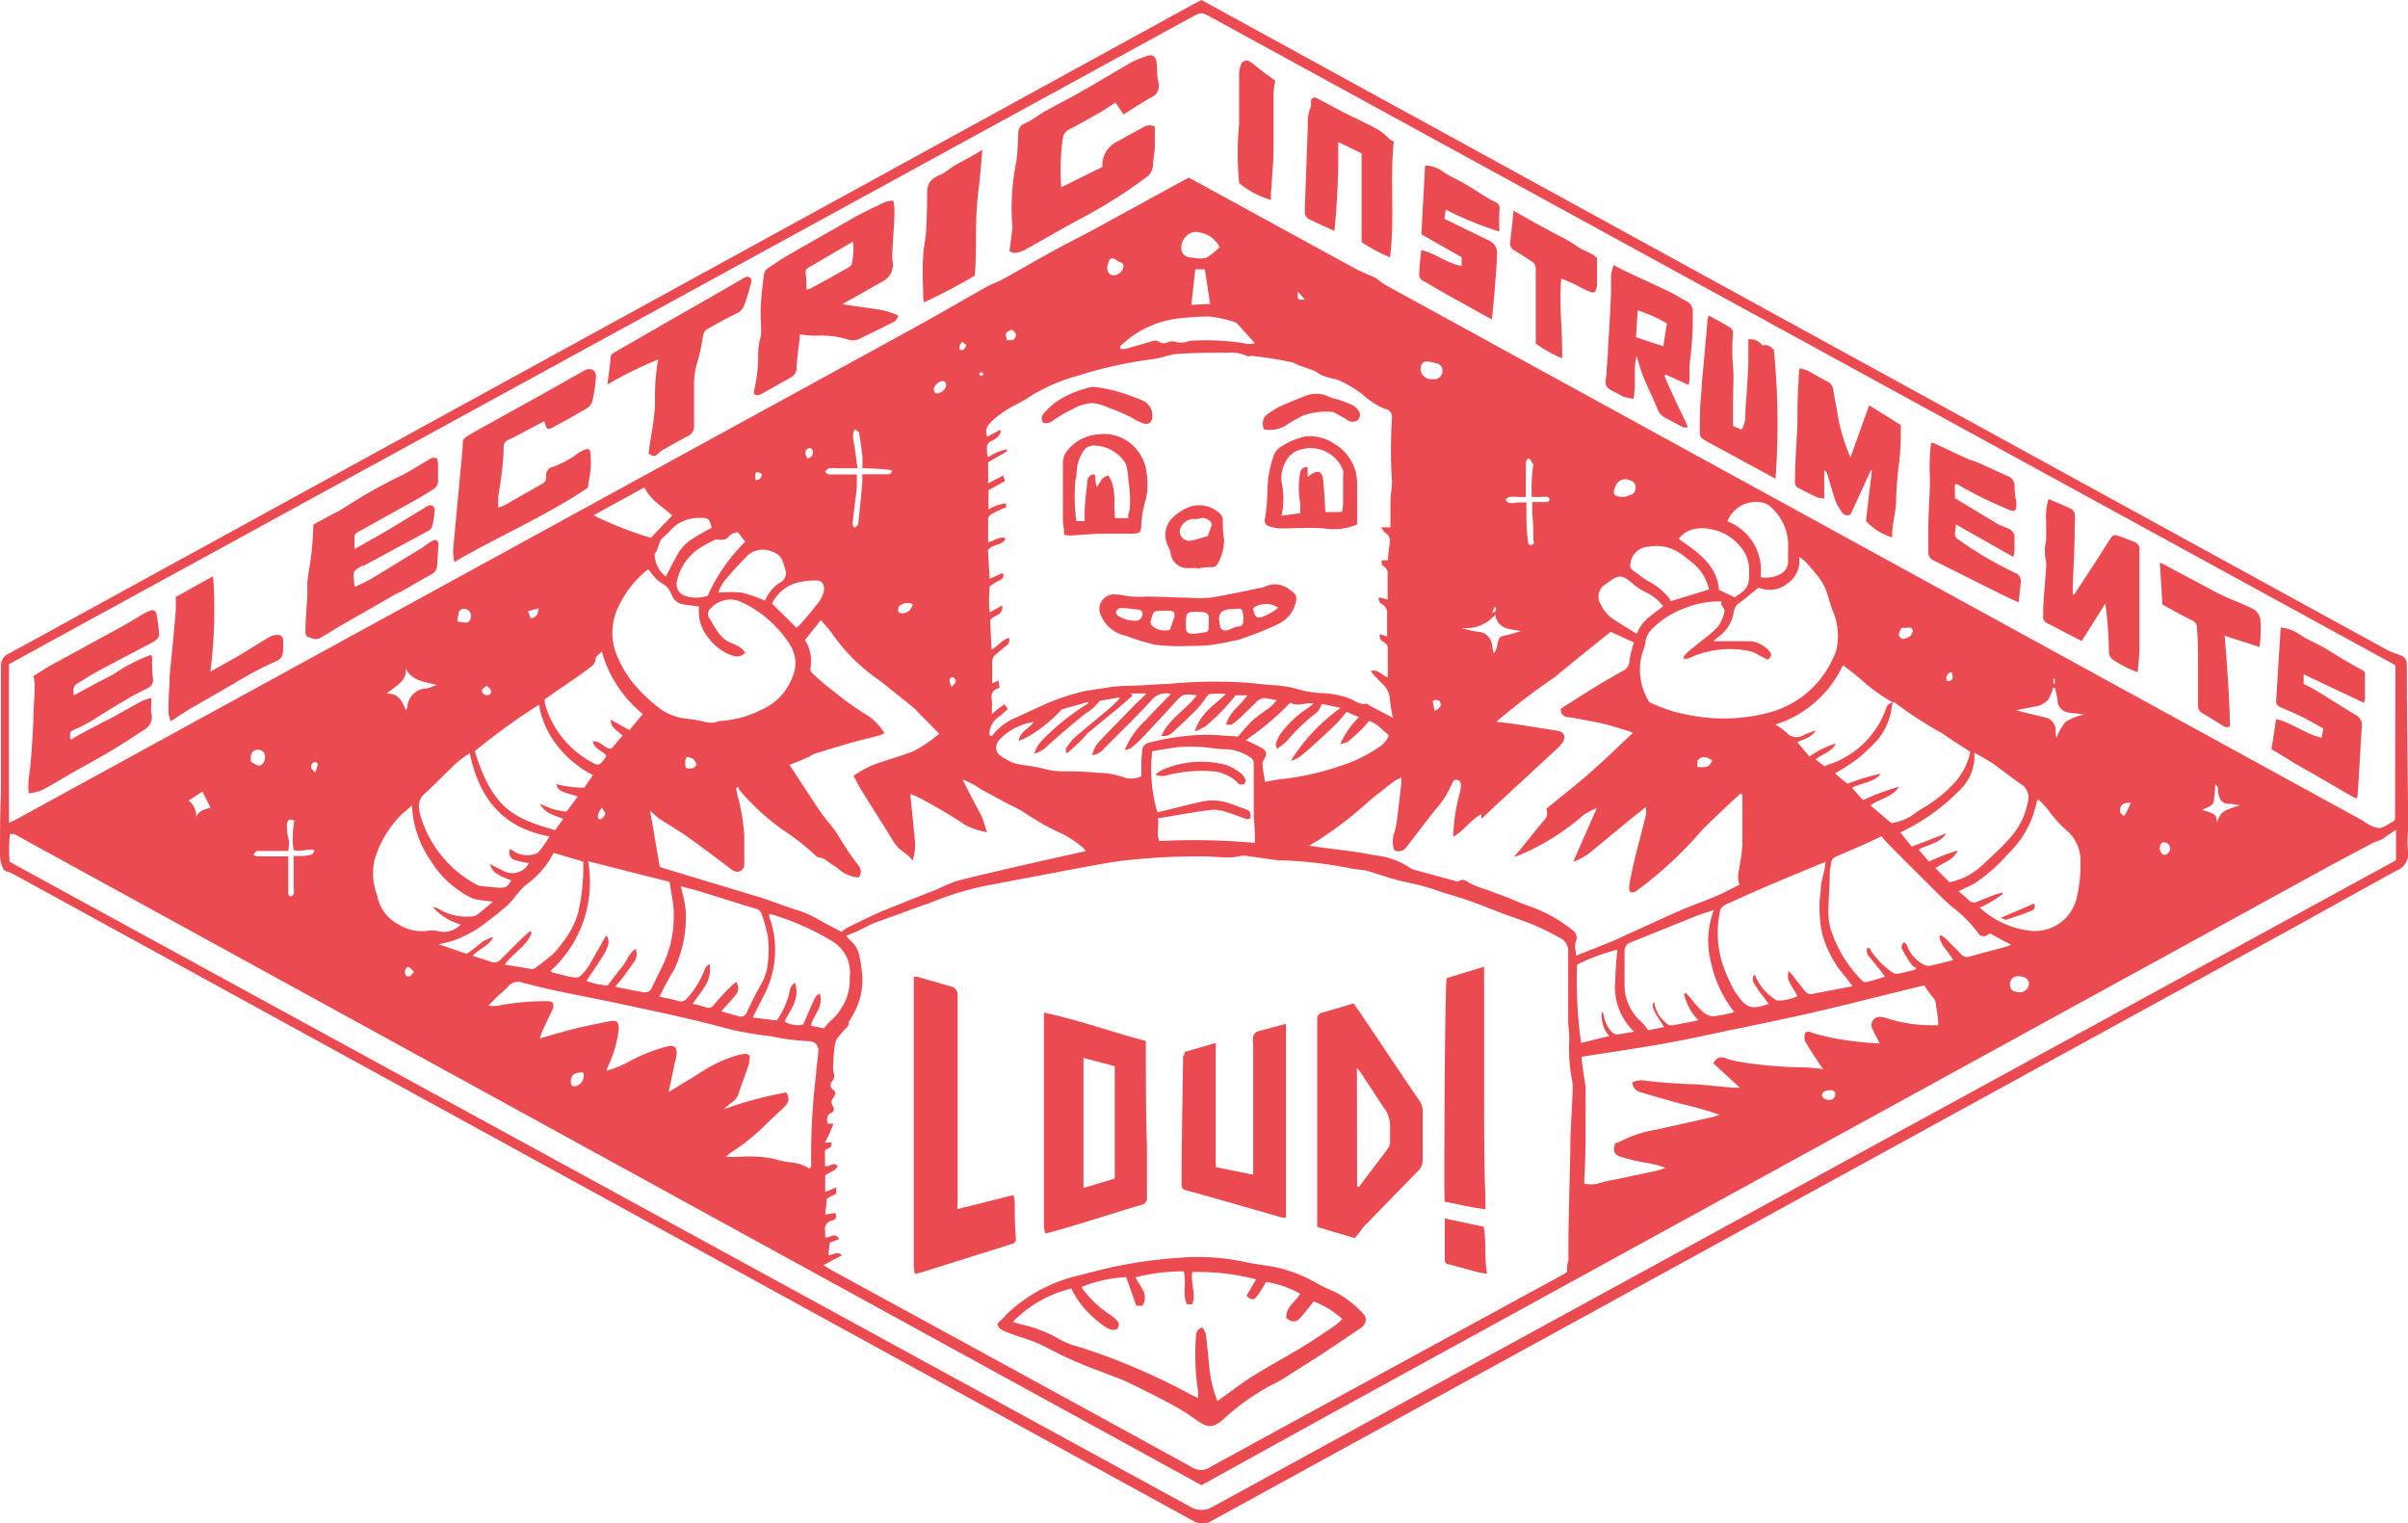
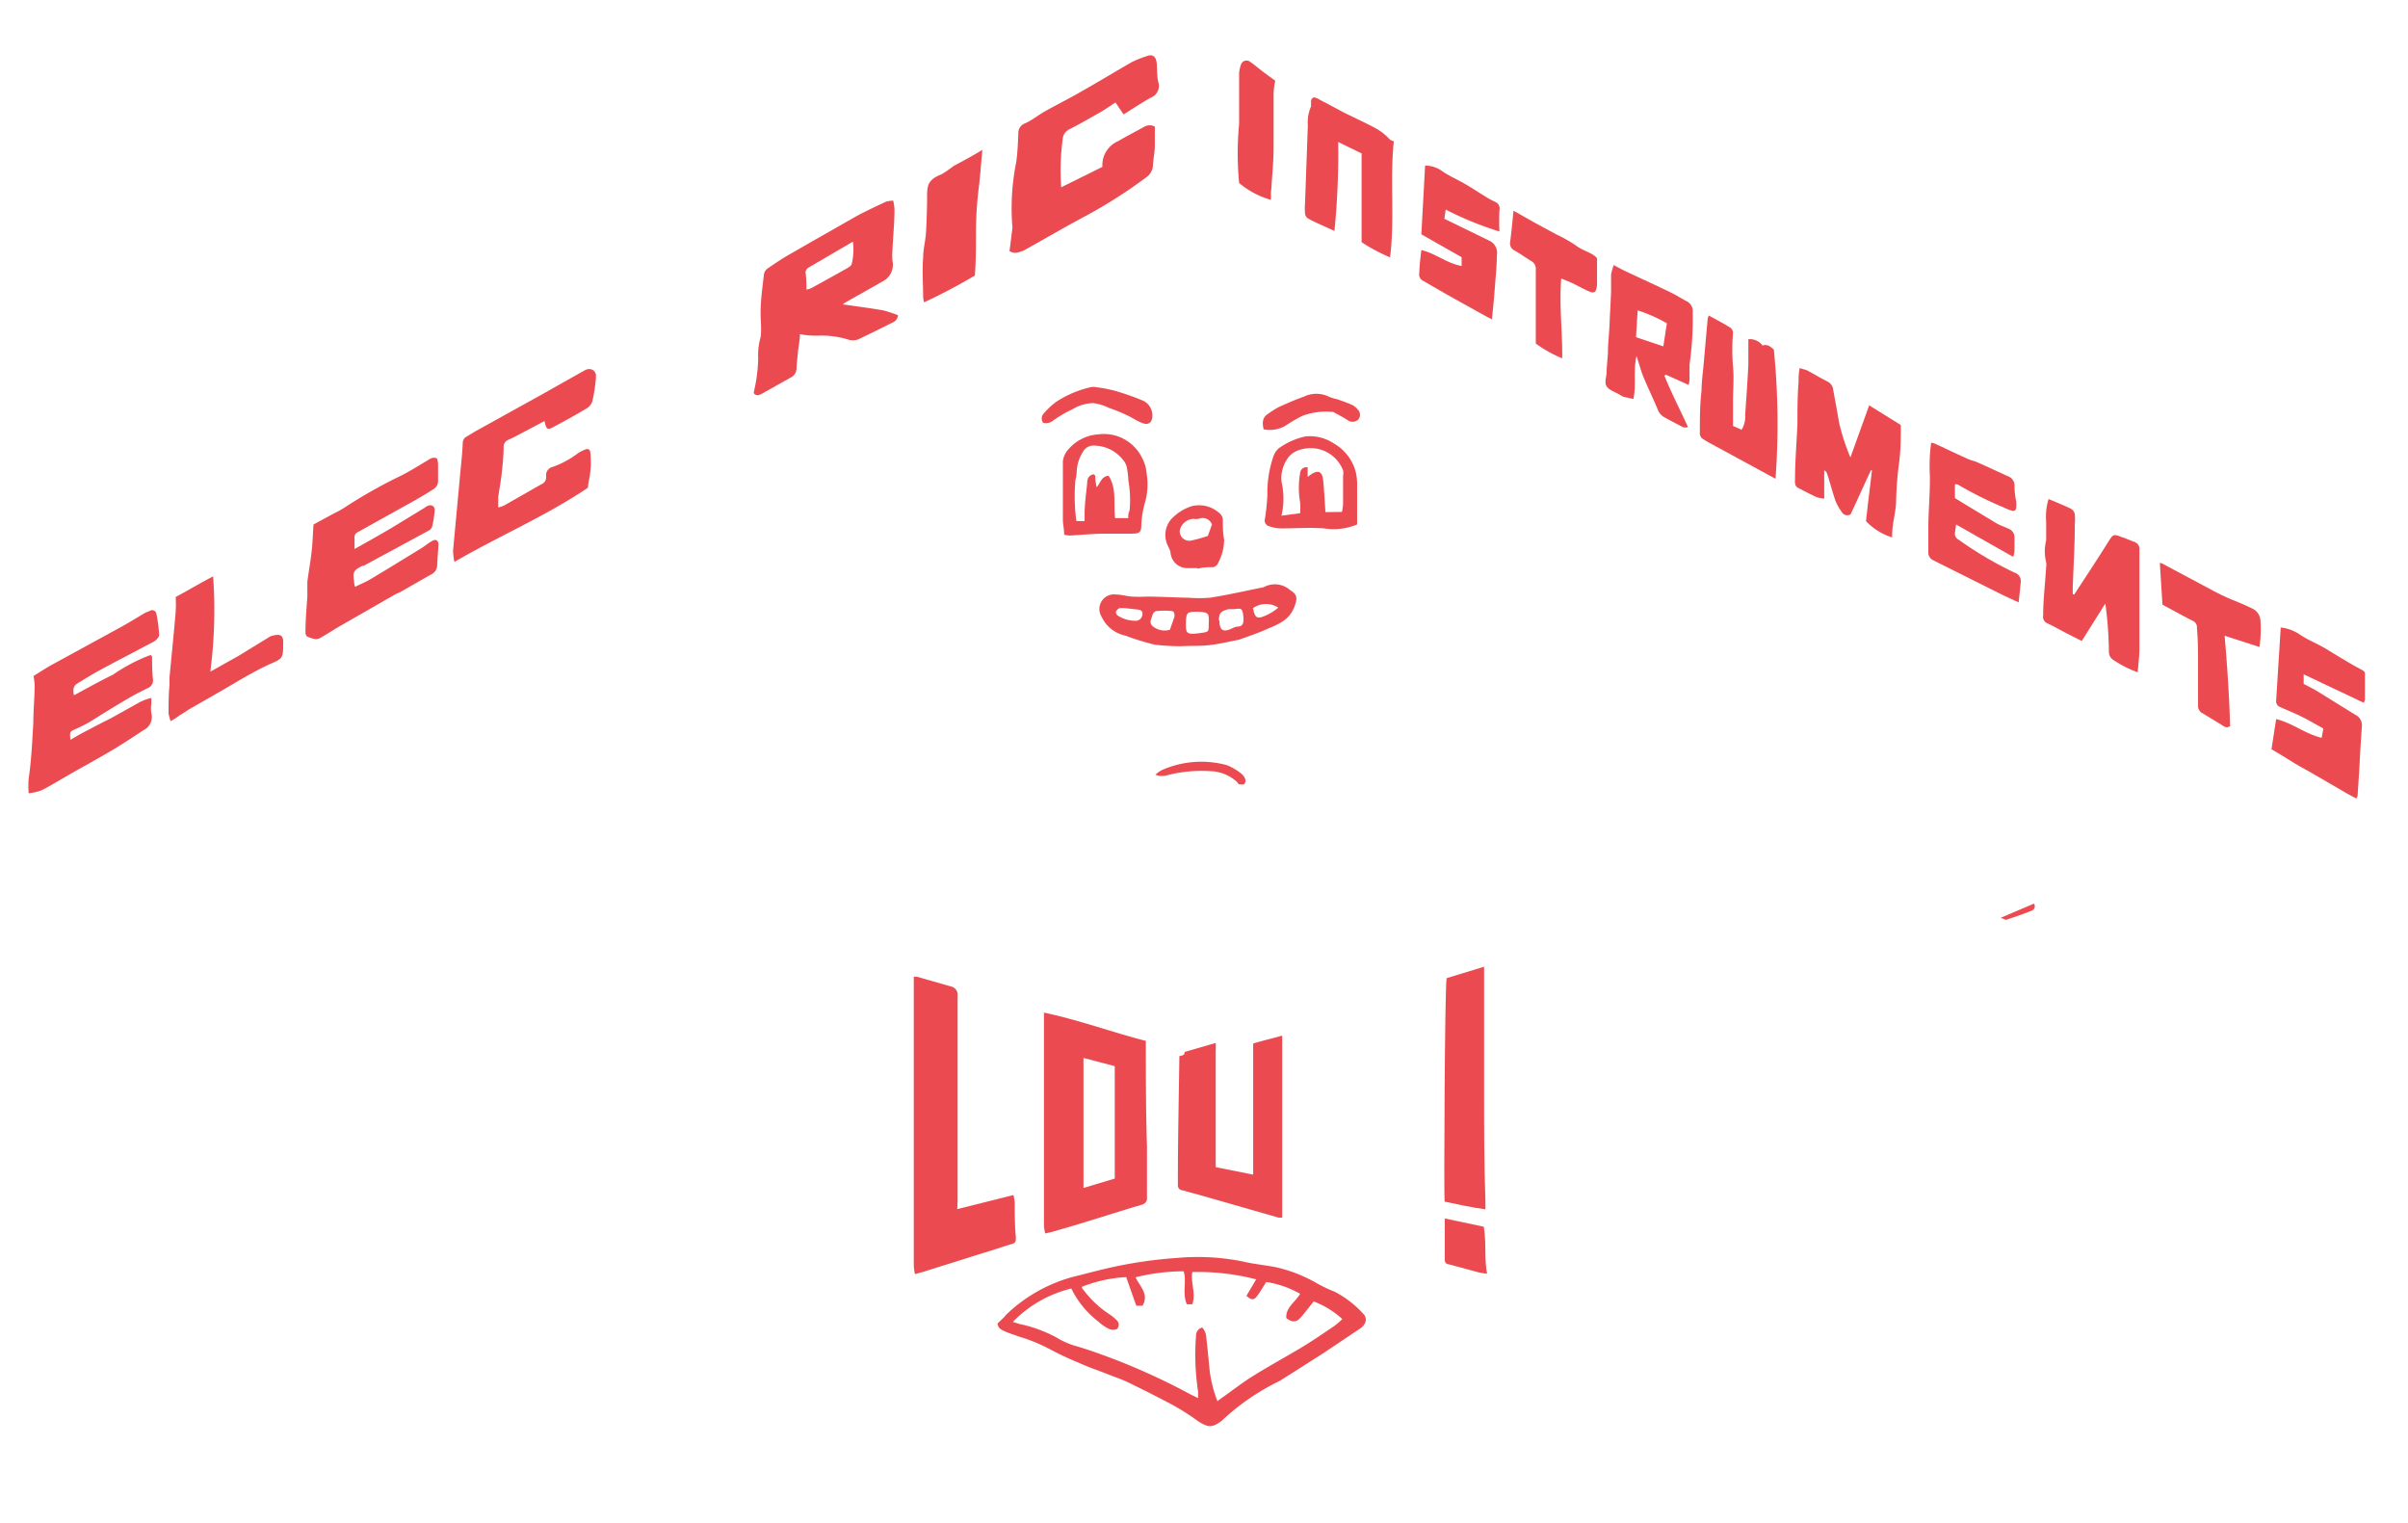
<svg xmlns="http://www.w3.org/2000/svg" viewBox="0 0 128.57 81.32">
  <defs>
    <style>.cls-1{fill:#eb4b50;}</style>
  </defs>
  <title>Asset 2</title>
  <g id="Layer_2" data-name="Layer 2">
    <g id="Layer_1-2" data-name="Layer 1">
-       <path class="cls-1" d="M64.15,0l4.78,2.62,53,29.05,5.64,3.09c.14.07.3.11.45.17.39.13.48.24.49.65,0,2.81.05,5.63.07,8.44,0,.47-.08.94,0,1.4a1,1,0,0,1-.67,1.08l-5.41,3q-28.9,15.84-57.8,31.69a.92.92,0,0,1-1,0L1.07,46.86l-.43-.23c-.16-.08-.4-.11-.46-.23A1.79,1.79,0,0,1,0,45.61c0-1.08,0-2.17.05-3.25,0-1.29,0-2.58,0-3.86,0-1,0-1.92,0-2.87a.73.73,0,0,1,.44-.75c1.08-.58,2.15-1.17,3.22-1.76L63.93.11Zm37,37.48a.23.23,0,0,1-.12,0,9.34,9.34,0,0,1-1.63-1.17c-.3-.27-.62-.51-1-.8a5.94,5.94,0,0,1-3.61,3.17,3.46,3.46,0,0,1,.6.43.7.7,0,0,0,.92.13c.18-.09.38-.15.65-.25-.27.41-.64.46-1,.63l.65.77a5,5,0,0,1,1.41-.7c-.2.46-.71.53-1.08.86l.48.36.17-.08a4.82,4.82,0,0,0,3.11-3,.44.44,0,0,1,.38-.33.94.94,0,0,0-.06.15,3.46,3.46,0,0,1-.73,1.8,10,10,0,0,1-1.16,1.1,12.85,12.85,0,0,1-1.16.74l.67.55a12.56,12.56,0,0,1,1.79-.54c-.38.49-1,.46-1.54.76l.58.66A12.43,12.43,0,0,1,101.4,42c-.4.59-1.06.64-1.53,1l1.11.94a2.61,2.61,0,0,0,1.31-.55,4.9,4.9,0,0,1,.48-.31,7.31,7.31,0,0,0,1.56-1.26,3.57,3.57,0,0,0,.87-1.68c-.52-.33-1-.65-1.52-1A21.74,21.74,0,0,1,101.13,37.48ZM44.3,66.35l-.07.66c.24,0,.45-.23.73,0l-1,.54.42.25q9.65,5.26,19.28,10.54a.85.85,0,0,0,.92,0Q74,73.19,83.39,68.08l.28-.17c0-.25,0-.43.07-.61a2.62,2.62,0,0,0,0-.28c0-1.81.06-3.62.1-5.43,0-1.14.09-2.28.13-3.41,0-.11,0-.22,0-.33a9.1,9.1,0,0,1-.18-2.33,6.33,6.33,0,0,0-.06-.86q0-.55,0-1.11c0-.9,0-1.8,0-2.71a.77.77,0,0,0-.48-.79,12.55,12.55,0,0,0-1.9-.88l-.93-.33c-.67-.25-1.32-.52-2-.76s-1.08-.33-1.61-.51a10.55,10.55,0,0,0-1.58-.44,12.11,12.11,0,0,1-1.46-.4L73,46.49c-.24-.05-.49-.07-.73-.1a23,23,0,0,0-3.79-.46,1,1,0,0,1-.24,0l-1.71-.24a1.26,1.26,0,0,0-.27,0,3.63,3.63,0,0,1-.56.09c-.59,0-1.18-.08-1.76-.06-1.18,0-2.36.06-3.53.18-1,.09-2,.3-3,.48l-4.16.79a16.72,16.72,0,0,0-3.52,1c-.16.07-.33.12-.5.18l-2.51.91c-.31.12-.61.3-.92.44l-.61.26a2.7,2.7,0,0,0,.18.22,1.43,1.43,0,0,1,.53.94,4.31,4.31,0,0,1,.1.61,3.7,3.7,0,0,1-.57,2.63c0,.06-.13.17-.11.21s0,.18-.09.26a8,8,0,0,0-.54.62,1.12,1.12,0,0,0-.13.45,6.83,6.83,0,0,0-.06.77,2.16,2.16,0,0,0,0,.57.47.47,0,0,1-.07.49.29.29,0,0,0,.06.45c.16.12.11.28,0,.43s-.14.26,0,.47a.27.27,0,0,1,0,.25c0,.06-.13.08-.2.13a.49.49,0,0,0-.09.53l.3,0a7.29,7.29,0,0,1-.45,1l.33,0c.1.35-.26.29-.33.43v.83c.25.07.44-.25.68,0-.14.28-.44.32-.67.5v.89l.59-.25,0,.34c-.14.07-.26.12-.38.19s-.13.09-.13.14c0,.25-.06.51-.08.78l.54-.08c.12.23,0,.35-.16.4a.46.46,0,0,0-.38.57c0,.11,0,.22,0,.32.24.07.51-.31.75.09Zm83.6-30.83c-.28-.16-.56-.32-.85-.47L110.8,26.16,64.81,1c-.71-.39-.63-.38-1.34,0L4.55,33.23.48,35.46v2.83c0,.93,0,1.87,0,2.8s0,1.84,0,2.84c.23-.11.39-.18.54-.27q23.75-13,47.5-26c1.41-.77,2.79-1.58,4.18-2.36.26-.15.56-.23.82-.38.89-.49,1.76-1,2.65-1.49.71-.39,1.43-.75,2.14-1.13l5.16-2.82,8.89,4.86c.31.17.64.3,1,.45a1.08,1.08,0,0,1,.18.11,4.84,4.84,0,0,0,.46.33l15.8,8.66,36.39,19.94a1.89,1.89,0,0,0,.8.38c.27,0,.54-.23.81-.36l.08-.11Zm-75,3.77s.09,0,.11-.06a3.08,3.08,0,0,1,1.28-.94l1-.46a12.81,12.81,0,0,1,2.47-.9c.47-.1,1-.16,1.42-.23s.65-.07,1-.09c.74,0,1.48-.08,2.22-.1a26,26,0,0,1,4.23-.06l1.22.12a6.9,6.9,0,0,1,1.22.16A6.09,6.09,0,0,0,70.5,37a4.7,4.7,0,0,1,1.61.31c.27.12.51.33.84.26,0,0,.09,0,.14.08l1.28.67a8.52,8.52,0,0,1-.16-1,1.17,1.17,0,0,0-.41-.82L73.32,36a1.4,1.4,0,0,1-.13-.18c.41-.11.6.26.91.34,0-.55,0-1.08,0-1.61,0-.1-.14-.22-.25-.29a.35.35,0,0,1-.17-.4l.38.12c0-.42,0-.8,0-1.18a.54.54,0,0,0-.24-.53.33.33,0,0,1-.2-.38l.47.12c0-.48,0-.92,0-1.35a.39.39,0,0,0-.16-.39.28.28,0,0,1-.14-.36l.32,0c0-.3.05-.6.09-.9a.5.5,0,0,0-.23-.56c-.08-.05-.13-.16-.24-.3l.51,0c0-.07,0-.12,0-.17,0-.4,0-.79,0-1.19s.09-.73.08-1.09a26.91,26.91,0,0,1,0-3.36.43.43,0,0,0-.37-.51,3.89,3.89,0,0,1-1.16-.74,6.08,6.08,0,0,0-1.41-.83A3.75,3.75,0,0,1,70.5,20c-.44-.35-1-.37-1.44-.64A19.15,19.15,0,0,0,66.81,19a.42.42,0,0,1-.25,0,1.94,1.94,0,0,0-1-.17c-.86,0-1.73,0-2.59.06-.46,0-.91.22-1.39.28a22.4,22.4,0,0,0-4,.88,9.53,9.53,0,0,0-2.56,1.1,7.08,7.08,0,0,1-.89.51,5.25,5.25,0,0,0-1.11.77c-.27.25-.47.49-.3.89l.65-.36.08.07a1.87,1.87,0,0,1-.16.28,2,2,0,0,1-.34.23.39.39,0,0,0-.25.46c0,.13,0,.26.06.41a2.67,2.67,0,0,1,1-.42c0,.06,0,.1,0,.11l-1,.58v1.12l.8-.41.1.29-.88.49V27.2a2.31,2.31,0,0,1,.94-.33c0,.23,0,.23-.14.27s-.45.2-.66.32a.36.36,0,0,0-.16.21c0,.42,0,.84,0,1.28.33-.08.58-.32.91-.23,0,.05,0,.09,0,.1-.22.31-.66.21-.92.55l.09,1.53.7-.31c.09.2,0,.3-.12.37a2,2,0,0,0-.32.17c-.1.07-.26.15-.26.23a6.57,6.57,0,0,0,0,1.33l.67-.37c.08.57-.48.5-.64.8l.07,1.56c.36-.19.56-.53.93-.63a.35.35,0,0,1-.14.42l-.54.45a.49.49,0,0,0-.21.45c0,.33,0,.66,0,1a.34.34,0,0,0,0,.11l.33-.15.06.4c-.4.08-.47.34-.41.68a2.3,2.3,0,0,1,0,.37c0,.1,0,.2,0,.34l.33-.28.35-.24.17.25a5.13,5.13,0,0,1-.44.39,1.13,1.13,0,0,0-.54,1Zm11.25,40L.91,44.61l-.14-.08,0,0H.61l-.08,0A8.61,8.61,0,0,0,.51,46l.37.21L63.55,80.44a1.15,1.15,0,0,0,1.2,0L79.63,72.3l48-26.21.3-.17V44.3l-.57.38a.91.91,0,0,1-.23.15c-.14.07-.31.1-.45.18l-2,1.06L70.92,75.55Zm13.45-34.6a1.88,1.88,0,0,1,0-.24,9.61,9.61,0,0,1,.33-2.07A1.92,1.92,0,0,0,78,42c0-.16,0-.32-.18-.36s-.25.08-.3.21a5,5,0,0,1-.86,1.35c-.52.65-1,1.3-1.55,2a.5.5,0,0,1-.66.19,1.33,1.33,0,0,1,0-.94,4.87,4.87,0,0,0,.12-.52c.09-.71.17-1.41.25-2.12a3,3,0,0,0,0-.3,2.92,2.92,0,0,0-.4.21c-.45.35-.91.7-1.35,1.07a20.29,20.29,0,0,1-2.58,2l-.59.36.49.07c1,.14,2,.23,3,.44a4.15,4.15,0,0,1,1.91.68.79.79,0,0,0,.3.12l1.94.53c.11,0,.25.11.31.07a.39.39,0,0,1,.48,0,3.7,3.7,0,0,0,.94.4l1,.37c.47.18.92.39,1.39.55a7.67,7.67,0,0,1,2.29,1.27.49.49,0,0,1,.2.59c-.12.26,0,.49,0,.78l1.09-.43c.48-.2,1-.39,1.44-.61,1-.45,2-.92,3-1.36.67-.29,1.36-.52,2-.8.41-.18.8-.39,1.2-.59a1.29,1.29,0,0,1-.08-.44c.07-.58.21-1.15.23-1.74,0-.86,0-1.72,0-2.58,0,0,0-.06-.09-.11l-.52.47c-.5.48-1,.94-1.51,1.45a21.08,21.08,0,0,1-3.45,3.22c-.14.09-.25.22-.46.08a1.7,1.7,0,0,1,0-.39c.09-.47.19-.94.3-1.4.19-.76.39-1.51.58-2.27a2.36,2.36,0,0,0,0-.44l-.78.62-2.06,1.7A3,3,0,0,1,84,46l1.26-2.86a4.7,4.7,0,0,0-.71.37,12.62,12.62,0,0,1-3.47,2.16l-.24.07.35-.41c.41-.5.8-1,1.22-1.5a.57.57,0,0,0,.15-.65c.79-.65,1.59-1.27,2.35-1.94s1.5-1.38,2.27-2.11a1,1,0,0,0-.19-.09c-.47-.14-.94-.3-1.42-.41s-1.13-.22-1.7-.33c-.25,0-.53-.06-.54-.44a1.27,1.27,0,0,1,.12-.1c.63-.4,1.27-.81,1.91-1.2.41-.25.83-.48,1.25-.72A.62.62,0,0,0,87,35.3a2.82,2.82,0,0,1,.14-.64c0-.13.07-.25.1-.36L86,33.73c-1,.8-2,1.6-3,2.43a34,34,0,0,0-3.1,2.37l.9.11L83.1,39c.4.05.55.32.32.65a2.22,2.22,0,0,1-.36.39l-3.32,3.07-.65.61,0-.25C78.53,43.75,78.19,44.34,77.59,44.67Zm-32-3.29a5.29,5.29,0,0,1,1.53-.74c.56-.19,1.13-.35,1.67-.57a7.49,7.49,0,0,0,1.35-.92l-.9-.91c-.17-.16-.32-.35-.49-.49-.38-.32-.77-.62-1.16-.93-.21-.17-.42-.35-.64-.51a10,10,0,0,1-2.53-2.5c-.18-.26-.4-.48-.6-.73l-.85,1.07a2.09,2.09,0,0,1,.29,1.52.3.3,0,0,0,.12.27,13.38,13.38,0,0,0,1.19,1,15,15,0,0,0,1.78,1.26,3.12,3.12,0,0,1,.87.93l-.28.11c-.56.15-1.12.28-1.67.44s-1.21.36-1.81.55a.88.88,0,0,0-.21.12l-.63.28-.48.18c.59.89,1.13,1.74,1.7,2.57.29.43.68.8.93,1.25a17.09,17.09,0,0,0,1.08,1.59.51.51,0,0,1,0,.6,1.78,1.78,0,0,1-1.13-.48,1.57,1.57,0,0,0-.3-.2L44,45.85l-.21-.07c-.07,0-.15,0-.2-.07a13.83,13.83,0,0,0-1.87-1.46,12.83,12.83,0,0,1-2.23-2.06.62.62,0,0,1-.07-.19l-.12.09.06.3a11.18,11.18,0,0,1,.38,2.23c0,.52,0,1,0,1.55a.38.38,0,0,1-.57.32,2.1,2.1,0,0,1-.3-.22c-.67-.5-1.33-1-2-1.48s-1.13-.73-1.69-1.1c-.14-.1-.26-.23-.47-.41l.52,3,.33.11,5,1.51c.66.2,1.29.47,1.95.67a5.64,5.64,0,0,1,1.16.5c.42.25.86.46,1.26.68a2.89,2.89,0,0,1,.38-.26c.61-.3,1.22-.61,1.85-.87,1-.4,1.91-.77,2.87-1.14A8,8,0,0,1,51.19,47c1.59-.39,3.19-.76,4.79-1.12l2-.44-.15-.18a5.58,5.58,0,0,0-1.45-.9,13.56,13.56,0,0,1-1.57-.9c-.3-.21-.64-.37-1-.55l-1.41-.76a4.41,4.41,0,0,0-1-.53c.33.66.65,1.29,1,1.93.11.25.18.53.3.88a4.07,4.07,0,0,1-1.15-.38A26.91,26.91,0,0,0,49,42.55c-.1-.06-.22-.09-.4-.17.09.84.16,1.61.24,2.38a2.71,2.71,0,0,1-.11,1.18,2.6,2.6,0,0,0-.42-.41,1.9,1.9,0,0,1-.67-.71c-.52-.85-1.06-1.69-1.59-2.54C45.87,42,45.73,41.7,45.55,41.38Zm44.34-6.21-.06-.09a1.39,1.39,0,0,1,.21-.27c.28-.24.58-.47.86-.7a5.68,5.68,0,0,0,.78-.68,2.19,2.19,0,0,0,.32-.69.37.37,0,0,0-.14-.44s0-.13,0-.21h-.23a5,5,0,0,0-1.79.38,4.68,4.68,0,0,0-1.59,1,1.27,1.27,0,0,0-.45.77c0,.2-.1.39-.16.59A3.26,3.26,0,0,0,88,37.38a.27.27,0,0,0,.1.13,10.8,10.8,0,0,0,1.34.5,12.53,12.53,0,0,0,1.73.31A9.39,9.39,0,0,0,94.6,38a5.19,5.19,0,0,0,3.29-2.9,2,2,0,0,0,.14-.34,3.36,3.36,0,0,0-.16-2.12c-.11-.27-.19-.55-.27-.82a3,3,0,0,0-.49-1c-.22-.28-.46-.55-.69-.81a3.42,3.42,0,0,0-.36-.29,1.47,1.47,0,0,1-.66,1.46,1.49,1.49,0,0,1-1.5.19c-.37.29-.69.57-1,.8a.67.67,0,0,0-.33.52A2,2,0,0,1,91.75,34l-.27.23h.28c.51,0,1,0,1.52,0a1.5,1.5,0,0,1,1.17.51c.15.16.16.31-.07.48l-.49-.25a1.46,1.46,0,0,0-.44-.2,5.12,5.12,0,0,0-3.29.38A1.17,1.17,0,0,1,89.89,35.17Zm12.83,17.41c-2,.48-4,1-6,1.46s-4.07.86-6.11,1.3-4.09.72-6.21,1.06c0,.23.05.48.08.74s.12.7.13,1c0,.54,0,1.07,0,1.61,0,1,0,2.08-.07,3.12,0,.11,0,.21,0,.31a1.94,1.94,0,0,0,.69,0,6.34,6.34,0,0,1,.86-.21l2.37-.5a2.86,2.86,0,0,0,.41-.15,6.21,6.21,0,0,0-1.07-.27,10.83,10.83,0,0,1-1.28-.3c-.41-.13-.46-.31-.33-.74a1.81,1.81,0,0,0,.35-.13,6.46,6.46,0,0,1,1.88-.6l3-.67.33-.12a18.59,18.59,0,0,0-2-.57c-.74-.2-1.47-.41-2.21-.63a.58.58,0,0,1-.44-.53,1.37,1.37,0,0,1,.5-.11,29.27,29.27,0,0,0,3,.22l1.89.18c.08,0,.17,0,.36,0l-1.42-1.3c.19-.33.35-.38.68-.27a3,3,0,0,0,.63.17,22.1,22.1,0,0,0,3.44.31c.36,0,.72.06,1.12.09l-.15-.19c-.28-.43-.57-.84-.81-1.28a.57.57,0,0,1,0-.46c0-.06.26-.09.37,0a12.46,12.46,0,0,0,2.25.45c.43.07.86.08,1.35.12l-.15-.31a4.3,4.3,0,0,1-.24-.48.44.44,0,0,1,.46-.63,1.47,1.47,0,0,1,.4.1,7.89,7.89,0,0,0,2.51.34.44.44,0,0,0,.15,0c0-.41-.09-.81-.14-1.2a.44.44,0,0,0-.07-.19C103,53,102.88,52.82,102.72,52.58ZM34.63,30.4l-.15.09A5.61,5.61,0,0,0,33,32.43a3.15,3.15,0,0,0-.12,2.41A5.87,5.87,0,0,0,34.29,37a8.07,8.07,0,0,0,.75.68,3,3,0,0,0,1.73.7,7.87,7.87,0,0,1,1,.19,1.37,1.37,0,0,0,.35,0c.13,0,.24-.08.36-.08a5.65,5.65,0,0,0,2.2-.61,3.05,3.05,0,0,0,1.62-1.71,1.82,1.82,0,0,0-.06-1.65,5.46,5.46,0,0,0-.76-1,6,6,0,0,0-1.92-1.39,1.4,1.4,0,0,0-1.64.38.36.36,0,0,0-.07.45c.33.52.57,1.14,1.23,1.38a2.42,2.42,0,0,1,.5.27,1.55,1.55,0,0,1,.21.23.59.59,0,0,1-.65.17,2.59,2.59,0,0,1-1.28-.92,2.16,2.16,0,0,1-.53-1.71l-.76-.1A.84.84,0,0,1,36,32c-.14-.19-.2-.45-.36-.63s-.41-.27-.58-.44A4.69,4.69,0,0,1,34.63,30.4Zm8.61,32c0-.07.07-.1.07-.12a1.93,1.93,0,0,0,0-.24,36.08,36.08,0,0,1,.27-4.76c0-.38.1-.76.11-1.14a.48.48,0,0,0-.42-.55,12.55,12.55,0,0,1-2.12-.27,18.71,18.71,0,0,1-2.26-.39c-1.71-.47-3.44-.84-5.17-1.21-1.39-.3-2.79-.57-4.18-.86-.55-.12-1.1-.26-1.64-.4a.7.7,0,0,0-.8.24,5.39,5.39,0,0,1-.43.39l-.59.59a1.32,1.32,0,0,0,.56,0,13.17,13.17,0,0,1,2.58-.23c.28,0,.37.1.31.37a2.29,2.29,0,0,1-.1.23c-.15.31-.3.61-.44.93a4.28,4.28,0,0,0-.17.46c.63-.18,1.22-.36,1.82-.51s1.31-.29,2-.43c.22,0,.34,0,.38.25a.86.86,0,0,1,0,.32,6.17,6.17,0,0,1-.48,1.69,3.33,3.33,0,0,0-.16.4,5.54,5.54,0,0,0,1.27-.52,8.94,8.94,0,0,1,2-.78q.5-.13.48.39a2.15,2.15,0,0,1-.09.44L35.7,58.3l1.64-1a7.05,7.05,0,0,1,2.17-1c.16,0,.34-.12.52.07a1.85,1.85,0,0,1-.05.46c-.17.5-.36,1-.53,1.51a.92.92,0,0,1-.38.52,1.92,1.92,0,0,0-.22.18c-.06,0-.11.11-.17.17A19.43,19.43,0,0,1,42,58.32c.15.37.14.51-.12.77s-.6.57-.9.85a10.88,10.88,0,0,1-2,1.62,2.64,2.64,0,0,0-.22.2h.73a7.07,7.07,0,0,1,1.72.08,7.62,7.62,0,0,0,.92.21A2.2,2.2,0,0,1,43.24,62.4ZM103.55,50l.09-.08a2.78,2.78,0,0,1,.27.21l.81.82a.41.41,0,0,0,.44.12c.69-.2,1.38-.37,2.06-.56a.4.4,0,0,0,.15-.08c-.29-.15-.58-.29-.86-.46s-.25-.15-.41-.05a.34.34,0,0,1-.5-.13,6.78,6.78,0,0,0-1.42-1.41c-.26-.24-.52-.48-.77-.73l-1.75-1.74-.78-.79c-.15-.15-.29-.32-.42-.47l-.93.43-1.43.62a.46.46,0,0,0-.34.41c0,.14-.06.27-.06.41,0,.74-.07,1.48-.08,2.22a3.76,3.76,0,0,0,.11.81,6.84,6.84,0,0,0,1.68,2.79.28.28,0,0,0,.24.09c.34-.08.67-.18,1-.29-.09-.12-.15-.19-.2-.27l-.62-.76a.47.47,0,0,1-.13-.5l.11,0A4.07,4.07,0,0,0,101,51.88a.4.4,0,0,0,.3.11c.34-.06.67-.15,1-.24l0-.1c-.08,0-.19-.08-.24-.16a6.45,6.45,0,0,1-.47-.76.3.3,0,0,1,.1-.44c0,.07.12.11.13.17a1.81,1.81,0,0,0,.83,1,.58.58,0,0,0,.38.1c.41-.08.82-.2,1.25-.3C104.08,50.84,103.65,50.53,103.55,50Zm-4.63,2.65-.43-.55a5.74,5.74,0,0,1-1.19-2.23,6.53,6.53,0,0,1-.09-2.29c0-.43.15-.86.23-1.29,0-.08,0-.17.06-.28l-.23.08-2.41,1c-.86.37-1.71.74-2.56,1.13-.21.09-.44.2-.47.46a5.53,5.53,0,0,0,.11,2.68,7.07,7.07,0,0,0,.4,1,3.59,3.59,0,0,0,.73,1.14.79.79,0,0,0,.62.27c.25,0,.49-.11.75-.17-.92-1.22-.92-1.22-.8-1.54l.07,0a2.76,2.76,0,0,0,1,1.25.38.38,0,0,0,.25.11,2.7,2.7,0,0,0,1-.23c-.17-.46-.63-.8-.46-1.35a1.93,1.93,0,0,1,.27.31c.21.27.42.54.64.8a.38.38,0,0,0,.41.1ZM57,40.19l-.09,0c0-.07,0-.17,0-.22a3.21,3.21,0,0,1,.45-.58c.62-.54,1.26-1.05,1.89-1.58.18-.16.34-.33.52-.5l0-.08-1.07.19a2.2,2.2,0,0,1-.47.49c-.1.08-.21.13-.31.21-.68.56-1.37,1.13-2,1.71a1.69,1.69,0,0,1-.69.41,2.43,2.43,0,0,1,.17-.41,2.39,2.39,0,0,1,.28-.35,12.66,12.66,0,0,1,2.13-1.74l.29-.19,0-.08-1.34.38a.38.38,0,0,0-.16.12,7.58,7.58,0,0,1-1.66,1.33,2.87,2.87,0,0,1-.55.25c.09-.51.54-.64.8-1a3.1,3.1,0,0,0-1.88,1,.58.58,0,0,0,0,.71,2.94,2.94,0,0,0,.84.48c.47.13,1,.15,1.45.27a4.68,4.68,0,0,0,1.4.17,14.89,14.89,0,0,1,1.64.08A4.17,4.17,0,0,1,60,41.5a1.28,1.28,0,0,0,.94-.06l0-.36c0-.33,0-.66.05-1a.42.42,0,0,1,.36-.43,12.68,12.68,0,0,1,2.67-.41,8.19,8.19,0,0,1,.86,0l1.23.08a10,10,0,0,1,.71-.81,9.08,9.08,0,0,1,.85-.65,2,2,0,0,0,.49-.48l-.44-.08a.6.6,0,0,0-.6.14l-.88.86a4.54,4.54,0,0,1-.48.39c-.06,0-.16,0-.29,0,.16-.7.75-1,1.13-1.57l-.63,0a10.45,10.45,0,0,1-1.6,1.65,3.79,3.79,0,0,1-.57.28c.29-1,1.05-1.4,1.65-2a4.69,4.69,0,0,0-.84,0c-.06,0-.12.06-.16.11a5.82,5.82,0,0,1-.52.68c-.42.43-.87.84-1.31,1.25a.66.66,0,0,1-.61.19c.42-.92,1.31-1.39,1.89-2.16-.74-.09-.74-.08-1.18.4-.58.64-1.17,1.27-1.76,1.9a5.67,5.67,0,0,1-.58.52c-.07.06-.18.06-.33.11a4.41,4.41,0,0,1,1.11-1.59c.43-.47.88-.92,1.36-1.41a1,1,0,0,0-1,.29c-.81.9-1.7,1.74-2.56,2.61a1,1,0,0,1-.64.37,1.47,1.47,0,0,1,.41-.77c.58-.62,1.18-1.22,1.77-1.83.22-.23.46-.44.72-.7h-.85l.1.12c-.39.34-.78.69-1.18,1l-1.21,1A9.14,9.14,0,0,1,57,40.19ZM32.37,49.93a.61.61,0,0,1,.05.65,2.45,2.45,0,0,1-.26.51c-.27.42-.55.83-.85,1.28a4,4,0,0,0,1.13.24c.27-.35.51-.67.78-1s.34-.71.72-.95a.72.72,0,0,1-.06.66l-.55.77-.48.59c.56.11,1,.21,1.52.29a.37.37,0,0,0,.43-.24l.49-1a6,6,0,0,0,.68-3c0-.54-.14-1.08-.22-1.65l-4.35-1.1a6.38,6.38,0,0,1-2,5.85l.08.08c.28.07.55.15.83.21.6.12.6.12,1-.37.06-.09.13-.18.18-.27Zm2.84,3.28c.37.08.71.14,1,.23a.44.44,0,0,0,.5-.17,5,5,0,0,0,.87-1.39.72.72,0,0,1,.3-.42c.18.93-.47,1.46-.89,2.13.24.06.47.11.68.18a.35.35,0,0,0,.44-.12c.31-.36.63-.72,1-1.07a2.09,2.09,0,0,1,.22-.16c.13.37.13.48-.09.75s-.47.52-.73.82l.91.26a.35.35,0,0,0,.46-.22c.23-.48.48-1,.73-1.43A2.89,2.89,0,0,0,41,51.4,6.87,6.87,0,0,0,41,50a7.94,7.94,0,0,0-.34-1.22.42.42,0,0,0-.32-.27c-1-.3-2-.62-3-.93-.32-.1-.65-.17-1-.27a3.25,3.25,0,0,1,.12.47,5.37,5.37,0,0,1,.15.8,6.49,6.49,0,0,1-.62,3.19C35.7,52.26,35.46,52.7,35.21,53.21Zm-10.12-13a4.89,4.89,0,0,0-.91.7c-.5.49-1,1-1.5,1.46a.84.84,0,0,0-.3.82,1.91,1.91,0,0,0,.07.36,6.16,6.16,0,0,0,3,3.68.62.62,0,0,0,.23.07l.89.09c.46,0,.49,0,.73-.39-.79-.29-1-.45-1.15-.87l.74.37a1,1,0,0,0,1.35-.42,5.32,5.32,0,0,1-.67-.14.43.43,0,0,1-.33-.62l.23.15a1.33,1.33,0,0,0,1.25.06,6.19,6.19,0,0,0,.62-.88C26.83,44.2,25.59,42.62,25.09,40.24Zm80.59,8.22a4.76,4.76,0,0,0,2.72,1.26,2.29,2.29,0,0,0,2.46-1.67,7.41,7.41,0,0,0,.22-2,2.09,2.09,0,0,0-.73-1.68,6.71,6.71,0,0,1-1-1.11,4.64,4.64,0,0,0-.53-.56c0,.07-.07.09-.07.12a5.26,5.26,0,0,1-1.54,2.8,8.87,8.87,0,0,1-1.78,1.57c-.28.15-.56.28-.86.42a6.28,6.28,0,0,1,.54.47.37.37,0,0,0,.45.09l.8-.32a5.18,5.18,0,0,1,.56-.17l0,.09A5.86,5.86,0,0,1,105.68,48.46ZM89.92,53.09,90,53l.27.29a5.89,5.89,0,0,0,.57.65,1,1,0,0,0,.59.32,6.7,6.7,0,0,0,1.17-.23,6.38,6.38,0,0,1-1.23-2.59,4.62,4.62,0,0,1,.14-2.86c-.37.13-.66.21-.94.32l-3.5,1.41a.48.48,0,0,0-.33.5c0,.61,0,1.23,0,1.85a2.6,2.6,0,0,0,.88,1.88A2.71,2.71,0,0,1,88,55l.85-.17c-.68-1.06-.68-1.06-.52-1.38,0,0,0,0,0,.05a1.6,1.6,0,0,0,.6,1.08.38.38,0,0,0,.31.16c.47-.07.93-.17,1.44-.27A3,3,0,0,1,89.92,53.09Zm12.15-7.89,1.85-.71c-.37.56-1,.59-1.48.87L103,46a8.81,8.81,0,0,1,1.53-.59c-.25.54-.79.63-1.19.94l.75.75a3.6,3.6,0,0,0,1.75-.91c.49-.46,1-.92,1.44-1.41a4,4,0,0,0,1-2,.83.83,0,0,0-.41-.94c-.46-.32-.9-.67-1.36-1s-.72-.43-1.09-.66a2,2,0,0,0,0,.22,2.5,2.5,0,0,1-.73,1.73,11.15,11.15,0,0,1-3.22,2.31ZM28.83,42.9a5.68,5.68,0,0,0,.74.31,4.23,4.23,0,0,0,.68.12l.6-.81c-1-.29-1.05-.32-1.15-.66a5.93,5.93,0,0,0,1.5.19l.46-.67a5.66,5.66,0,0,1-1.88-1.54,4.78,4.78,0,0,1-1-2.22,35.85,35.85,0,0,0-3.43,2.48c.95,3.08,2.07,3.58,4.29,4.22l.43-.6C29.61,43.51,29.11,43.46,28.83,42.9Zm-.54,6.81.1.08c-.26.73-1,1.08-1.44,1.71l1.37.22a.33.33,0,0,0,.2,0c.34-.25.68-.5,1-.78a4.22,4.22,0,0,0,.47-.56,4.5,4.5,0,0,0,.91-1.78A11,11,0,0,0,31.14,46l-1.58-.47a4.78,4.78,0,0,1-1.49,1.72,2.52,2.52,0,0,0-.39.41c-.19.21-.35.46-.56.65a20.35,20.35,0,0,1-1.65,1.29,6.89,6.89,0,0,1-1.25.61,6.18,6.18,0,0,1-.8.2l1.49.51c.48-.28.83-.76,1.43-.89-.25.49-.79.63-1.1,1,.33.11.63.19.93.3a.48.48,0,0,0,.59-.13l.93-.93C27.88,50.07,28.09,49.9,28.29,49.71ZM67,45c0-.23,0-.4,0-.58s-.06-.65-.06-1q0-1.34,0-2.67a.36.36,0,0,0-.2-.33A2.51,2.51,0,0,0,65.45,40c-.45,0-.9-.1-1.34-.12a8.77,8.77,0,0,0-1.15,0c-.49.06-1,.15-1.44.23a8.1,8.1,0,0,0,.28,3.26c.74-.18,1.48-.38,2.23-.54a2.72,2.72,0,0,1,1.62.06l.77.28a.67.67,0,0,1,.29.15.42.42,0,0,1,.06.29c0,.13-.16.14-.27.1-.34-.12-.67-.25-1-.35a2.24,2.24,0,0,0-.8-.13c-.95.12-1.89.3-2.88.46.09.42-.1.81.08,1.21A36.05,36.05,0,0,1,67,45ZM22,43l-.56.48A5.72,5.72,0,0,0,20,45.9a3.26,3.26,0,0,0,.14,1.9,2.18,2.18,0,0,0,1.15,1.56,2.4,2.4,0,0,0,1.5.34,1.33,1.33,0,0,1,.56,0,1.22,1.22,0,0,0,1.25-.35,3,3,0,0,1-1.49-.93,1.06,1.06,0,0,1,.34.12,2.89,2.89,0,0,0,1.65.39.67.67,0,0,0,.35-.08c.28-.2.53-.43.87-.71l-.55-.07a2.28,2.28,0,0,1-.66-.16,5.42,5.42,0,0,1-2.14-2A5.53,5.53,0,0,1,22,43Zm22,11.9c.25-.38.62-.57.83-.94a2.77,2.77,0,0,0,.54-1.56c0-.08,0-.16,0-.24a1.93,1.93,0,0,0-.87-1.87,13.67,13.67,0,0,0-3.36-1.49l-.07,0s0,.06,0,.08,0,.16.07.24a5.27,5.27,0,0,1-.34,4c-.21.38-.39.77-.61,1.2l1.28.16A4.41,4.41,0,0,0,42.15,53a.69.69,0,0,1,.29-.54c.3.84-.23,1.43-.55,2.07a1.28,1.28,0,0,0,1,.16c.21-.48.42-1,.65-1.45,0-.07.12-.11.22-.21.25.73-.35,1.16-.46,1.73ZM74.16,39.25c-.35-.25-.61-.63-1.06-.76-.13.14-.24.29-.36.41s-.5.47-.76.69a1.56,1.56,0,0,1-.42.14,4.37,4.37,0,0,1,1-1.44L71.9,38c-.2.23-.37.46-.57.66-.38.37-.76.72-1.15,1.07a10.55,10.55,0,0,1-.81.69,1.82,1.82,0,0,1-.45.2,9.93,9.93,0,0,1,2.66-2.83l-1-.21c-.1.18-.15.37-.27.45a10.46,10.46,0,0,0-1.63,1.56,5.07,5.07,0,0,1-.51.4c0-.15-.07-.24-.05-.3a2.41,2.41,0,0,1,.25-.51,5.52,5.52,0,0,1,1.49-1.4,2.61,2.61,0,0,0,.27-.22c-.44-.07-.84.19-1.24-.05a14.52,14.52,0,0,1-2.37,2c.3.15.58.27.84.42s.31.33.14.6a.43.43,0,0,0-.09.21c0,.34.09.68.13,1,.35-.06.65-.13,1-.16a14.38,14.38,0,0,0,3-.68,7.84,7.84,0,0,0,2.17-1.07A1.29,1.29,0,0,0,74.16,39.25Zm-41.55-.83,1,.56.71-.86a6.61,6.61,0,0,1-2.19-3.34c-.15.16-.32.26-.33.38,0,.31-.25.44-.45.59-.47.35-.95.68-1.43,1l-.83.58a1.19,1.19,0,0,0,0,.19l.06.24a5.16,5.16,0,0,0,2.3,2.85c.54.31.54.3.91-.21,0,0,0-.05,0-.07-.2-.26-.63-.33-.71-.75.42-.05.61.4,1,.39l.59-.71C32.65,38.78,32.63,38.76,32.61,38.42ZM87.25,55.08a3.3,3.3,0,0,1-1-2.79c0-.51.06-1,.1-1.59a10.66,10.66,0,0,0-2.15.8,24.31,24.31,0,0,0,.22,4.18l1.5-.37A1.66,1.66,0,0,1,85.53,54a.48.48,0,0,1,.11.24,1.59,1.59,0,0,0,.41.84.44.44,0,0,0,.31.15C86.65,55.19,86.94,55.12,87.25,55.08Zm4-23.61A2.59,2.59,0,0,0,90.31,30l-.42-.33A2.28,2.28,0,0,0,88,29.19a1,1,0,0,0-.94.88.31.31,0,0,0,.13.38c.27.19.52.41.8.57a3.43,3.43,0,0,1,1.06.83c.07.09.12.18.17.24ZM94,30.81a1.65,1.65,0,0,0,1-.13.76.76,0,0,0,.47-.71c0-.22,0-.44,0-.66a2.71,2.71,0,0,0-.86-2.18,1,1,0,0,0-.51-.3,1.65,1.65,0,0,0-1.87,1A2.8,2.8,0,0,1,94,30.81Zm-4.31-2c1,.7,2,1.4,2.09,2.68l.84.4c.71-.47.78-.58.77-1.44a.53.53,0,0,1,0-.13,1.88,1.88,0,0,0-.42-1.08,2.63,2.63,0,0,0-1.7-1,2,2,0,0,0-.8,0A1.36,1.36,0,0,0,89.64,28.76Zm-50.3-.4a1.34,1.34,0,0,0-.32.1c-.13.08-.23.24-.37.29a1.45,1.45,0,0,1-.46,0,.28.28,0,0,0-.15.06,7.59,7.59,0,0,0-.79.44A2.81,2.81,0,0,0,36.15,31a.65.65,0,0,0,.41.8,1.8,1.8,0,0,0,1.23,0,9.53,9.53,0,0,1,2-2.88Zm20.44-9.85,0,.07.26,0,1.42-.41a.44.44,0,0,1,.34,0,.44.44,0,0,0,.5.05.64.64,0,0,1,.47,0,1.09,1.09,0,0,0,.44,0c.11,0,.21-.08.32-.08a13.3,13.3,0,0,1,2.82.13.94.94,0,0,0,.6,0l-.9-1a.51.51,0,0,0-.24-.15,7.3,7.3,0,0,0-1.28-.27,12.21,12.21,0,0,0-1.35.07,5.42,5.42,0,0,0-2.81,1A8.27,8.27,0,0,0,59.78,18.51Zm-19,13.55a2.1,2.1,0,0,1,.8-1,.56.56,0,0,0,.28-.75c-.09-.41-.2-.75-.68-.91a1.23,1.23,0,0,0-1.32.21c-.37.38-.74.77-1.08,1.18a2.14,2.14,0,0,0-.48.8,6.68,6.68,0,0,1,1.27,0A7.41,7.41,0,0,1,40.82,32.06Zm48,.29a2.5,2.5,0,0,0-.93-.77,3.11,3.11,0,0,1-.69-.44c-.67-.6-.82-.49-1.48,0a.77.77,0,0,0-.26,1.08,1.89,1.89,0,0,0,.62.75c.42.28.85.54,1.31.82C87.64,33.12,88.27,32.8,88.81,32.35ZM31.69,27.51a19.16,19.16,0,0,0,3.06,1.2l1.14-1.19c-.52-.48-1.16-.81-1.48-1.5Zm10.83,6a1.18,1.18,0,0,0,.2-.17c.28-.33.58-.65.83-1A1.58,1.58,0,0,0,44,31.5c0-.35-.11-.52-.46-.51a4.13,4.13,0,0,0-1,.12,2.14,2.14,0,0,0-1.32,1.11ZM38,28.17c-.12-.49-.18-.54-.66-.52a2.06,2.06,0,0,0-1.23.38c-.26.19-.46.47-.71.67s-.22.61-.44.85c0,0,0,.11,0,.16a1.53,1.53,0,0,0,.59,1.07C36.49,29,36.28,29.13,38,28.17ZM45.78,25H44.72a2.14,2.14,0,0,0-.44,0c-.08,0-.14.1-.21.15s.15.18.22.18c.33,0,.66,0,1,0h.46c0,.25,0,.46,0,.66-.06.59-.14,1.17-.21,1.76,0,.14-.08.29.09.41.18-.06.2-.23.21-.37.08-.68.14-1.36.2-2,0-.15,0-.29,0-.47h1.35c.11,0,.22,0,.22-.22a13.33,13.33,0,0,0-1.56-.1c0-.22,0-.42,0-.62-.06-.42-.11-.85-.18-1.27,0-.06-.12-.11-.18-.17s-.13.14-.13.22a.93.93,0,0,0,0,.32C45.64,23.91,45.71,24.41,45.78,25Zm64,14.45a2.81,2.81,0,0,1,.51-.91,3,3,0,0,1,1-.4l-.77-.09a.69.69,0,0,1-.66-.57c0-.2-.06-.41-.1-.61s-.08-.11-.13-.18a2.85,2.85,0,0,1-.25.63,1.09,1.09,0,0,1-.74.4l-1,.2.56.14,1,.24a.71.71,0,0,1,.56.67C109.74,39.1,109.77,39.26,109.8,39.42ZM15.72,43.79c-.11,0-.24-.07-.31,0s-.1.19-.09.29,0,.46.08.69,0,.42,0,.66l-.79,0c-.29,0-.58,0-.86,0-.07,0-.14.1-.2.16s.14.13.21.13c.35,0,.69,0,1,0s.4,0,.63,0v1.79a1.5,1.5,0,0,0,0,.2c0,.06.08.16.1.15a.3.3,0,0,0,.19-.11,1.19,1.19,0,0,0,0-.33V45.69a4.63,4.63,0,0,0,.54,0,1.56,1.56,0,0,0,.43-.08c.06,0,.09-.13.15-.23-.41-.07-.77.11-1.13,0A5.07,5.07,0,0,1,15.72,43.79Zm65.78-17c0,.18,0,.31,0,.44,0,.54,0,1.07.08,1.61,0,.12,0,.28.19.25s.11-.18.1-.27c0-.46,0-.93-.06-1.4v-.62l.32,0c.16,0,.33,0,.49,0a.18.18,0,0,0,.12-.13c0-.05-.06-.12-.11-.14a.88.88,0,0,0-.28,0c-.18,0-.35,0-.56,0a8.38,8.38,0,0,1,.06-1.6c0-.06.06-.12,0-.16s-.13-.28-.22-.29-.16.14-.16.27c0,.46,0,.93,0,1.4,0,.11,0,.23,0,.38H81a1.5,1.5,0,0,0-.37,0c-.09,0-.23.1-.23.16s.14.17.26.17l.17,0C81,26.81,81.25,26.82,81.5,26.82ZM65.12,13.2a1.44,1.44,0,0,0-1.06-.79.71.71,0,0,0-.74.22.81.81,0,0,0-.22.79c.11.29.38.33.64.34a1.54,1.54,0,0,0,.68,0A4.42,4.42,0,0,0,65.12,13.2ZM21.67,37.92a.74.74,0,0,0,.08-.17,1.06,1.06,0,0,1,1-1c.17,0,.33-.11.57-.18-.67-.19-1.35-.2-1.67-.92.11.74-.53.95-1,1.38C21.31,37,21.47,37.46,21.67,37.92ZM79.84,32.8a2,2,0,0,1-1.8.72,4.88,4.88,0,0,0,.88.21.77.77,0,0,1,.74.7,3.27,3.27,0,0,0,.1.45.87.87,0,0,0,.18-.42c.09-.47.1-.47.55-.56a7.18,7.18,0,0,0,.71-.21c-.31-.06-.51-.08-.71-.13A.85.85,0,0,1,79.84,32.8ZM64.61,16.22l-.28-1.84h-.51l-.21,1.9Zm55,26.77-.45-.07-.12,0c-.39,0-.52-.2-.61-.6,0-.14.06-.33-.16-.43a7.2,7.2,0,0,1-.06.83c0,.29-.35.37-.63.51.36.17.81.12.78.66C118.63,43.31,118.63,43.31,119.56,43ZM76.46,20.24a1.59,1.59,0,0,0,.23,0,.47.47,0,0,0,.33-.42.39.39,0,0,0-.32-.42,2.73,2.73,0,0,0-.48-.1.33.33,0,0,0-.36.27A.56.56,0,0,0,76.46,20.24Zm10.22,6.29c.08,0,.25-.06.42-.12a.4.4,0,0,0,.23-.4.38.38,0,0,0-.28-.36.56.56,0,0,0-.8.33C86.07,26.36,86.17,26.52,86.68,26.53ZM10.07,42.74a1,1,0,0,1,.4.88c.17-.37.5-.42.77-.5l-.43-.86Zm97.71,9.38a.41.41,0,0,0-.46.45c0,.25.17.39.47.4a.48.48,0,0,0,.54-.44C108.34,52.28,108.14,52.13,107.78,52.12ZM59.12,14.26c0,.28.1.41.33.44a.57.57,0,0,0,.52-.39c.05-.21-.06-.3-.25-.35a.91.91,0,0,1-.16-.11c-.17-.1-.29-.07-.36.1A1.78,1.78,0,0,0,59.12,14.26ZM13.39,40.65c.35.25.46.28.62.14a.53.53,0,0,0,.1-.57.39.39,0,0,0-.46-.18C13.35,40.15,13.4,40.41,13.39,40.65Zm11-7.48a4.28,4.28,0,0,0,.48.07c.17,0,.27-.15.28-.35a.38.38,0,0,0-.31-.38.29.29,0,0,0-.36.25A3.86,3.86,0,0,0,24.43,33.17Zm6.7,24.08c-.4,0-.64.15-.61.53,0,.15.08.24.23.21A.56.56,0,0,0,31.13,57.25Zm70.43-23.73c-.06.17-.22.33-.06.51s.4,0,.57-.09l0,0c0-.09.12-.2.11-.28a.23.23,0,0,0-.29-.15A1.79,1.79,0,0,1,101.56,33.52ZM48.73,32.25a.7.7,0,0,0-.3-.06.78.78,0,0,0-.4.15.36.36,0,0,0-.06.32c0,.06.19.1.28.08A.59.59,0,0,0,48.73,32.25Zm41.89,8.69c.53.06.63,0,.81-.34-.21-.13-.44-.27-.67-.11S90.67,40.77,90.62,40.94ZM36.67,40.4a.65.65,0,0,0-.09.24c0,.12,0,.31.06.36A.57.57,0,0,0,37,41c.08,0,.13-.12.2-.18C37.05,40.5,37.05,40.5,36.67,40.4ZM50,21c.33,0,.59-.32.5-.55a.17.17,0,0,0-.12-.1c-.2-.05-.55.25-.52.46S50,21,50,21Zm65.31,24.21c0,.26.12.44.28.43a.38.38,0,0,0,.28-.36.34.34,0,0,0-.36-.31C115.38,45,115.32,45.1,115.34,45.25Zm-17.63,13c-.22,0-.4.11-.4.26s.21.26.41.25a.3.3,0,0,0,.3-.28C98,58.28,97.93,58.2,97.71,58.2Zm-44-40.05c.16,0,.29,0,.38,0a.35.35,0,0,0,.19-.26.39.39,0,0,0-.23-.29c-.08,0-.24.09-.3.19S53.76,18,53.75,18.15Zm60,24.7c-.34,0-.51.15-.48.45,0,.08.09.15.14.22s.16-.08.18-.14A4.83,4.83,0,0,0,113.77,42.85ZM76.5,37.41l.09.54c.28-.12.38-.26.32-.42S76.71,37.33,76.5,37.41ZM28.33,33c.31,0,.38-.22.44-.52l-.58.15ZM22.11,51.88c-.13-.11-.2-.23-.3-.25s-.18.13-.19.26.07.26.2.24S22,52,22.11,51.88ZM26,36.6c-.13.11-.25.17-.27.25s.09.25.24.26.26-.06.25-.2S26.1,36.74,26,36.6ZM43.11,24.47a.31.31,0,0,0,.29-.34c0-.12-.06-.22-.2-.2s-.21.16-.2.3A.88.88,0,0,0,43.11,24.47Zm-11,18.67a1.85,1.85,0,0,0-.19.38c0,.12,0,.24.17.21a.43.43,0,0,0,.21-.26C32.36,43.41,32.25,43.31,32.15,43.14ZM16.83,41.25a3.08,3.08,0,0,0,.14-.46s-.08-.11-.13-.12a.28.28,0,0,0-.23.32C16.64,41.06,16.72,41.11,16.83,41.25Zm87.29-5.36c-.19.14-.26.32-.16.45a.18.18,0,0,0,.17,0c.15-.06.17-.24.06-.46C104.18,35.91,104.15,35.91,104.12,35.89ZM51.61,18.43l-.24-.18a.87.87,0,0,0-.15.26c0,.1,0,.21.16.17S51.51,18.54,51.61,18.43Zm-11.27,7.2c.23,0,.33-.13.33-.34C40.32,25.15,40.31,25.16,40.34,25.63Zm10.44,11,.1,0c0-.08.15-.16.15-.24a.29.29,0,0,0-.14-.24c-.13,0-.2.08-.19.19A.84.84,0,0,0,50.78,36.61ZM69.67,16l-.37-.43C69.26,16,69.26,16,69.67,16Zm10,16.72c.16-.06.31-.14.13-.33ZM52.55,20a.8.8,0,0,0-.17-.14s-.11.07-.1.09a.2.2,0,0,0,.11.13S52.47,20,52.55,20Zm57.16,16.23h-.07v.27h.07Z" />
-       <path class="cls-1" d="M72.33,66.1l-2-.6v-.61c0-1.63,0-3.26,0-4.89,0-1.48,0-3,0-4.45,0-.37,0-.73,0-1.1a.35.35,0,0,1,.31-.4l1.63-.48.3.42c1.08,1.6,2.15,3.21,3.24,4.81a.89.89,0,0,1,.15.5c0,.88,0,1.75,0,2.63a.78.78,0,0,1-.24.58q-1.5,1.53-3,3.08C72.65,65.74,72.5,65.91,72.33,66.1Zm.13-2.75c.07,0,.1,0,.11,0,.52-.69,1.05-1.38,1.56-2.07a.62.62,0,0,0,.09-.3c0-.25,0-.49,0-.74a1.73,1.73,0,0,0-.2-.91c-.47-.69-.92-1.4-1.38-2.09a1.62,1.62,0,0,0-.19-.22Z" />
      <path class="cls-1" d="M61.18,55.57c0,1.92,0,3.77.06,5.62,0,.91,0,1.81,0,2.72a.36.36,0,0,1-.29.41c-1.59.47-3.18,1-4.76,1.44l-.38.09a2.79,2.79,0,0,1-.07-.38c0-2.41,0-4.83,0-7.24,0-1.37,0-2.74,0-4.17C57.64,54.46,59.38,55.11,61.18,55.57Zm-3.33,7.85,1.67-.5v-6l-1.67-.44Z" />
      <path class="cls-1" d="M51.11,64.55l3-.75a2.35,2.35,0,0,1,.07.41c0,.62,0,1.23.06,1.85,0,.2,0,.3-.24.36-.51.15-1,.33-1.53.48l-3.18,1-.44.12a2.91,2.91,0,0,1-.06-.46c0-.87,0-1.73,0-2.6q0-5.91,0-11.82c0-.32,0-.65,0-1,.08,0,.12,0,.15,0l1.82.52a.46.46,0,0,1,.37.52c0,.37,0,.74,0,1.11v6.79l0,3Z" />
      <path class="cls-1" d="M53.26,70.66l.34-.33.13-.15a8.26,8.26,0,0,1,3.51-2c.9-.22,1.78-.47,2.68-.64a23.57,23.57,0,0,1,2.89-.38,12.24,12.24,0,0,1,3.57.19c.58.14,1.19.19,1.78.31a7.81,7.81,0,0,1,2.17.86,7.9,7.9,0,0,0,.93.44,5.42,5.42,0,0,1,1.52,1.17c.25.24.16.58-.15.79l-2,1.34-2.25,1.43-.11.06a12.3,12.3,0,0,0-2.93,2l-.12.11c-.51.38-.73.35-1.27,0A12.59,12.59,0,0,0,62.6,75c-.79-.42-1.58-.82-2.39-1.21-.35-.17-.73-.29-1.1-.44s-1-.36-1.45-.57A17.36,17.36,0,0,1,56,72a8.68,8.68,0,0,0-1.55-.63c-.27-.1-.55-.18-.81-.3S53.3,70.89,53.26,70.66Zm16.16-1.59a5.42,5.42,0,0,0-1.81-.63c-.17.26-.31.51-.48.74s-.3.25-.58,0l.52-.88a12.37,12.37,0,0,0-3.41-.39c-.1.59.21,1.15,0,1.72h-.29c-.26-.57,0-1.19-.17-1.76a10.77,10.77,0,0,0-2.57.32c.22.48.74.9.37,1.52l-.33,0-.54-1.53a7.51,7.51,0,0,0-2.37.52c0,.09.11.18.17.27a5.47,5.47,0,0,0,1.33,1.21,2.38,2.38,0,0,1,.38.32.32.32,0,0,1,0,.45.51.51,0,0,1-.42,0,2.4,2.4,0,0,1-.57-.39,5,5,0,0,1-1.45-1.77,6.48,6.48,0,0,0-3.12,1.78l.34.11a7.31,7.31,0,0,1,2,.73,4.15,4.15,0,0,0,1.06.46c.68.2,1.34.44,2,.69a35.41,35.41,0,0,1,4.1,1.89l.39.19c0-.15,0-.25,0-.34a13.23,13.23,0,0,1-.11-3,.44.44,0,0,1,.33-.43.86.86,0,0,1,.22.56c.07.59.12,1.17.18,1.76A6.89,6.89,0,0,0,65,74.8l.25-.18c.54-.38,1.06-.79,1.62-1.14.83-.52,1.71-1,2.55-1.5.62-.37,1.22-.78,1.82-1.19a3.67,3.67,0,0,0,.43-.37,4.76,4.76,0,0,0-1.53-.94c-.22.28-.43.55-.65.81s-.42.37-.81.08C68.64,69.8,69.14,69.54,69.42,69.07Z" />
-       <path class="cls-1" d="M63.25,56.16l1.66-.48a3.32,3.32,0,0,1,0,.41c0,1.91,0,3.82,0,5.73v.49l2,.4v-7a1.14,1.14,0,0,1,0-.37.41.41,0,0,1,.2-.26c.5-.15,1-.27,1.55-.42V65a.74.74,0,0,1-.21,0l-4.19-1.2-.95-.26a.25.25,0,0,1-.22-.25v-.2c0-2.24.05-4.48.08-6.71C63.24,56.34,63.25,56.27,63.25,56.16Z" />
+       <path class="cls-1" d="M63.25,56.16l1.66-.48a3.32,3.32,0,0,1,0,.41c0,1.91,0,3.82,0,5.73v.49l2,.4v-7c.5-.15,1-.27,1.55-.42V65a.74.74,0,0,1-.21,0l-4.19-1.2-.95-.26a.25.25,0,0,1-.22-.25v-.2c0-2.24.05-4.48.08-6.71C63.24,56.34,63.25,56.27,63.25,56.16Z" />
      <path class="cls-1" d="M77.24,52.22l2-.61c0,.16,0,.29,0,.42,0,2.06,0,4.11,0,6.17s0,3.91.07,5.86v.5c-.76-.1-1.47-.26-2.18-.41C77.09,63.73,77.14,52.68,77.24,52.22Z" />
      <path class="cls-1" d="M79.4,68a4.69,4.69,0,0,1-.48-.08l-1.55-.42c-.15,0-.24-.11-.23-.28,0-.72,0-1.43,0-2.17l2.08.44C79.37,66.31,79.24,67.13,79.4,68Z" />
      <path class="cls-1" d="M53.9,13.4c.05-.35.09-.72.14-1.1a1.11,1.11,0,0,0,0-.36,12.52,12.52,0,0,1,.22-3.29c.07-.5.09-1,.11-1.51a.55.55,0,0,1,.37-.56c.37-.16.7-.44,1.06-.64.6-.34,1.23-.65,1.84-1,.94-.53,1.86-1.09,2.8-1.63A5.53,5.53,0,0,1,61.22,3c.3-.12.48,0,.53.3s0,.76.11,1.14a.66.66,0,0,1-.39.76c-.49.27-.95.58-1.48.91l-.43-.64c-.26.17-.52.35-.79.51-.55.31-1.09.63-1.65.91a.64.64,0,0,0-.38.53A12.83,12.83,0,0,0,56.66,10l2.2-1.09a1.4,1.4,0,0,1,.85-1.38c.46-.27.93-.51,1.4-.77a.57.57,0,0,1,.55,0c0,.32,0,.65,0,1s-.08.7-.1,1.06a.83.83,0,0,1-.39.67,26.1,26.1,0,0,1-3.13,2c-1.15.61-2.27,1.27-3.41,1.9C54.42,13.44,54.21,13.6,53.9,13.4Z" />
      <path class="cls-1" d="M45,16.25c.78.11,1.47.2,2.16.32a6.62,6.62,0,0,1,.79.26.47.47,0,0,1-.32.4c-.6.31-1.21.6-1.81.89a.83.83,0,0,1-.56,0,4.91,4.91,0,0,0-1.62-.2,4.44,4.44,0,0,1-.93-.08c0,.33-.08.66-.11,1s-.06.54-.07.81a.56.56,0,0,1-.34.52l-1.51.85-.18.08c-.17,0-.29-.06-.24-.22a8.49,8.49,0,0,0,.22-1.66s0-.08,0-.12A3.59,3.59,0,0,1,40.61,18c.06-.42,0-.85,0-1.27,0-.7.1-1.39.18-2.09a.48.48,0,0,1,.17-.29c.41-.28.82-.56,1.25-.8,1.16-.67,2.33-1.33,3.5-2,.52-.28,1.06-.53,1.59-.78a1.78,1.78,0,0,1,.39-.06,2.87,2.87,0,0,1,.07.46c0,.74-.08,1.47-.11,2.21a3.11,3.11,0,0,0,0,.53A1,1,0,0,1,47.17,15l-1.93,1.09A1.26,1.26,0,0,0,45,16.25Zm-2-.78a1.26,1.26,0,0,0,.3-.08c.65-.35,1.29-.71,1.93-1.07.1-.06.22-.13.24-.21a3.21,3.21,0,0,0,.07-1.21l-2.41,1.41a.33.33,0,0,0-.12.23C43.05,14.83,43.06,15.13,43.06,15.47Z" />
      <path class="cls-1" d="M8.08,37.26c0,.14,0,.24,0,.32a1.66,1.66,0,0,0,0,.49.78.78,0,0,1-.4.9c-.55.36-1.1.73-1.66,1.06-.88.53-1.78,1-2.68,1.53-.38.22-.75.45-1.14.64a3,3,0,0,1-.67.15,5,5,0,0,1,0-.78c.15-1,.19-2,.25-3,0-.67.07-1.33.07-2a3.46,3.46,0,0,0-.06-.48c.27-.17.58-.37.89-.55l3.86-2.11c.41-.23.8-.47,1.2-.71L8,32.61c.17-.09.31,0,.35.15a8.52,8.52,0,0,1,.15,1.13c0,.1-.12.25-.22.32s-.43.23-.65.35c-.77.41-1.55.81-2.32,1.23-.41.22-.8.47-1.2.71-.21.14-.22.36-.16.62.7-.38,1.38-.76,2.08-1.1a9.17,9.17,0,0,1,2-1.05s.09.06.09.08c0,.41,0,.81.05,1.22a.46.46,0,0,1-.31.48c-.35.18-.71.35-1.05.56-.69.4-1.36.82-2,1.22a7.94,7.94,0,0,1-.77.39c-.32.14-.32.14-.28.58.22-.13.43-.26.64-.37l1.09-.57c.27-.13.54-.27.8-.42l1.22-.68A3.14,3.14,0,0,1,8.08,37.26Z" />
      <path class="cls-1" d="M16.74,28l1.11-.6a4.59,4.59,0,0,0,.57-.32,26.93,26.93,0,0,1,3-1.69c.48-.24.93-.53,1.39-.8.15-.09.29-.21.52-.12a1.24,1.24,0,0,1,.06.29c0,.3,0,.6,0,.9a.5.5,0,0,1-.24.45c-.31.2-.62.39-.94.57l-3.09,1.72a.3.3,0,0,0-.19.33c0,.17,0,.35,0,.58.68-.38,1.32-.74,1.95-1.11l1.79-1.09a.63.63,0,0,1,.21-.12.24.24,0,0,1,.33.25,5.32,5.32,0,0,1-.14.89.47.47,0,0,1-.26.24l-3.4,1.84-.07,0c-.48.25-.51.33-.43.87,0,.06,0,.13.05.25.29-.15.58-.26.84-.42.92-.55,1.83-1.11,2.74-1.67.18-.12.35-.26.55-.37s.33,0,.32.22-.05.74-.07,1.11a.55.55,0,0,1-.3.46c-.53.29-1.07.61-1.6.91-.12.07-.25.11-.37.18l-2.86,1.64c-.35.2-.69.43-1.05.63a.52.52,0,0,1-.31.1,1.61,1.61,0,0,1-.47-.15.34.34,0,0,1-.07-.22c0-.64.06-1.28.1-1.92,0-.26,0-.51,0-.77.07-.54.17-1.08.23-1.62S16.7,28.52,16.74,28Z" />
      <path class="cls-1" d="M24.26,30a3.85,3.85,0,0,1-.07-.59c.13-1.44.27-2.88.4-4.32.05-.48.1-1,.12-1.46a.36.36,0,0,1,.17-.3c.21-.13.42-.26.64-.38l3.41-1.89,2.29-1.29c.31-.17.63,0,.6.35a8,8,0,0,1-.19,1.29.67.67,0,0,1-.32.4c-.59.35-1.19.69-1.79,1-.29.16-.35.11-.45-.33l-1.23.65c-.23.12-.46.25-.7.35a.4.4,0,0,0-.25.39c0,.46-.05.92-.1,1.38s-.13.87-.19,1.3c0,.16,0,.33,0,.54a1.62,1.62,0,0,0,.31-.1l2-1.14a.4.4,0,0,0,.25-.42.45.45,0,0,1,.34-.5,5,5,0,0,0,1.37-.74,2.15,2.15,0,0,1,.37-.19c.16-.07.27,0,.28.17a4.77,4.77,0,0,1-.07,1.46,2.52,2.52,0,0,0-.06.41C29.13,27.56,26.65,28.61,24.26,30Z" />
      <path class="cls-1" d="M98.8,24.42l1-2.78,1.69,1.05c0,.65,0,1.32-.09,2a18.68,18.68,0,0,0-.16,2c0,.67-.24,1.3-.21,2a3.22,3.22,0,0,1-1.4-.87c.1-.89.21-1.8.32-2.71l-.06,0-1.08,2.35a.34.34,0,0,1-.48-.14,2.61,2.61,0,0,1-.32-.56c-.17-.48-.3-1-.45-1.45a.29.29,0,0,0-.16-.2v1.51a2.53,2.53,0,0,1-.39-.07c-.34-.16-.67-.33-1-.5-.17-.09-.18-.25-.17-.42,0-1,.09-2,.13-3,0-.74,0-1.48.06-2.22,0-.23,0-.46.06-.76.17.06.3.08.41.13.36.19.71.41,1.08.59a.55.55,0,0,1,.3.45c.11.59.22,1.18.32,1.77A11.06,11.06,0,0,0,98.8,24.42Z" />
      <path class="cls-1" d="M121.28,40l.25-1.61c.85.2,1.55.79,2.43,1l.09-.5c-.39-.21-.79-.45-1.2-.65s-.75-.33-1.12-.5a.32.32,0,0,1-.2-.33l.24-3.85s0,0,0-.06a2.2,2.2,0,0,1,1,.36c.45.31,1,.52,1.44.79s.72.44,1.09.66.47.27.71.4.27.14.26.33c0,.44,0,.88,0,1.31a.88.88,0,0,1-.06.17L123,36l0,.51c.26.14.51.26.74.4l2,1.24a.63.63,0,0,1,.37.62c-.06.77-.1,1.53-.14,2.3l-.09,1.39s0,.07-.07.17c-.22-.12-.44-.23-.64-.35l-1.6-.93c-.36-.21-.74-.41-1.1-.63S121.7,40.24,121.28,40Z" />
      <path class="cls-1" d="M110.75,31.74c.61-.94,1.23-1.87,1.82-2.82.26-.4.26-.42.71-.25.22.07.43.17.65.25a.41.41,0,0,1,.3.47c0,.45,0,.9,0,1.35,0,1.29,0,2.58,0,3.87,0,.42-.06.83-.09,1.28a5.78,5.78,0,0,1-1.29-.65.51.51,0,0,1-.25-.46,20.32,20.32,0,0,0-.19-2.56l-1.26,2-.83-.42c-.33-.17-.65-.36-1-.52a.38.38,0,0,1-.23-.43c0-.86.11-1.72.16-2.58a.7.7,0,0,0,0-.25,2.44,2.44,0,0,1,0-1.17c0-.33,0-.66,0-1a3.19,3.19,0,0,1,.13-1.21c.42.18.83.34,1.21.53a.43.43,0,0,1,.19.29,3.13,3.13,0,0,1,0,.53c0,1.11-.07,2.22-.11,3.33,0,.14,0,.27,0,.4Z" />
      <path class="cls-1" d="M107.78,32.16,107,31.8l-2-1-1.76-.88a.45.45,0,0,1-.28-.46c0-.42,0-.85,0-1.27,0-.95.1-1.89.08-2.83a9.11,9.11,0,0,1,.07-1.72c.11,0,.21.05.3.09.56.26,1.12.53,1.68.78.15.07.31.09.46.16.55.24,1.1.5,1.65.75a.53.53,0,0,1,.36.57,4.14,4.14,0,0,0,.09.77,1.87,1.87,0,0,1,0,.32c0,.16-.1.23-.25.18a3.07,3.07,0,0,1-.42-.17,20.16,20.16,0,0,1-2.46-1.23.37.37,0,0,0-.14,0v.73l.42.26,1.82,1.1c.2.11.42.18.63.28a.49.49,0,0,1,.31.49c0,.23,0,.46,0,.69a1.65,1.65,0,0,1-.07.32L104.44,28l-.06.46a.34.34,0,0,0,.18.34,19.78,19.78,0,0,0,3,1.77.47.47,0,0,1,.33.54C107.86,31.47,107.82,31.8,107.78,32.16Z" />
      <path class="cls-1" d="M86.16,14.15c.3.16.52.28.76.39.76.36,1.54.71,2.3,1.08.28.14.55.31.83.46a.58.58,0,0,1,.33.58,17.35,17.35,0,0,1-.17,2.79c0,.2,0,.41,0,.62s0,.29-.05.48L88.94,20l-.07.06c.37.92.83,1.8,1.26,2.75a.8.8,0,0,1-.26,0c-.33-.17-.65-.34-1-.53a.79.79,0,0,1-.36-.42c-.24-.58-.52-1.15-.76-1.73-.14-.34-.23-.7-.37-1.12-.19.78,0,1.53-.17,2.29l-.5-.11a1.19,1.19,0,0,1-.25-.13c-.24-.14-.55-.23-.68-.44s0-.49,0-.74.05-.65.07-1c0-.53.07-1.07.09-1.6s.06-1.15.08-1.72c0-.3,0-.6,0-.9A3.73,3.73,0,0,1,86.16,14.15Zm2.65,4.34L89,17.26a8.12,8.12,0,0,0-1.56-.69L87.35,18Z" />
-       <path class="cls-1" d="M35.15,19.19a20.18,20.18,0,0,0-2.72,1.34c.07-.52.14-1,.17-1.43a.33.33,0,0,1,.19-.28l2.78-1.6,2-1.14c.68-.39,1.35-.78,2-1.15.14-.08.31-.25.48-.1s0,.33,0,.49c-.09.32-.19.63-.3.94a.8.8,0,0,1-.45.49c-.49.23-1,.52-1.45.77a.54.54,0,0,0-.32.44,10.37,10.37,0,0,1-.37,1.63,4.33,4.33,0,0,0-.1,1.14c0,.67,0,1.34,0,2a.57.57,0,0,1-.37.57c-.42.22-.82.45-1.23.68a1.51,1.51,0,0,0-.26.18c-.26.24-.26.24-.57.06.1-.89.31-1.75.34-2.64,0-.59,0-1.17.08-1.76A5.39,5.39,0,0,1,35.15,19.19Z" />
      <path class="cls-1" d="M74.42,7.55c-.22,2.06.06,4.11-.2,6.19a9.51,9.51,0,0,1-1.52-.81V8.19l-1.25-.61a41.83,41.83,0,0,1-.2,4.75c-.51-.24-1-.44-1.42-.67a.37.37,0,0,1-.15-.26,3.62,3.62,0,0,1,0-.57l.15-4.15a2.1,2.1,0,0,1,.17-1c0-.07,0-.18,0-.27s.07-.24.22-.2a1.51,1.51,0,0,1,.26.12L71.74,6c.54.27,1.09.52,1.62.8a2.91,2.91,0,0,1,.86.66S74.35,7.52,74.42,7.55Z" />
      <path class="cls-1" d="M91.23,16.84c.42.23.8.43,1.17.66a.37.37,0,0,1,.13.27,10.84,10.84,0,0,0,0,1.8c.06.61,0,1.23,0,1.85v1.32l.46.2a1.33,1.33,0,0,0,.19-.79c.06-.9.13-1.81.17-2.71,0-.44,0-.88,0-1.33a.84.84,0,0,1,.76.34c.24-.1.43.06.6.21a39.77,39.77,0,0,1,.09,6.9l-3.57-1.94a2.61,2.61,0,0,1-.28-.17.35.35,0,0,1-.19-.34c0-.75,0-1.51.09-2.26,0-.46.07-.93.11-1.39L91.18,17S91.21,16.92,91.23,16.84Z" />
      <path class="cls-1" d="M75.89,13.35c.77.18,1.36.71,2.15.85l0-.47-2.15-1.22.2-3.67a1.57,1.57,0,0,1,.93.31c.38.26.81.44,1.22.68s.67.42,1,.62a5.24,5.24,0,0,0,.57.32.38.38,0,0,1,.25.45,10.71,10.71,0,0,0,0,1.14,17.82,17.82,0,0,1-2.87-1.17l-.07.49.78.38,1.66.81a.71.71,0,0,1,.36.77c0,.55-.06,1.09-.1,1.64s-.1,1.16-.16,1.77l-.33-.17L77.21,15.7,76,15a.38.38,0,0,1-.22-.43C75.79,14.16,75.84,13.77,75.89,13.35Z" />
      <path class="cls-1" d="M9.11,38.5A3.09,3.09,0,0,1,9,38.1c0-.51,0-1,.05-1.52,0-.13,0-.27,0-.41.11-1.17.23-2.33.33-3.5a7.53,7.53,0,0,0,0-.8c.63-.33,1.3-.74,2-1.1a25.52,25.52,0,0,1-.15,5.09L12.76,35l1.63-1a.62.62,0,0,1,.19-.07c.42-.1.56,0,.54.44v.08c0,.71-.07.72-.7,1s-1.36.7-2,1.08-1.49.86-2.24,1.29c-.19.11-.36.24-.56.35A4.59,4.59,0,0,1,9.11,38.5Z" />
      <path class="cls-1" d="M120.64,34.54l-1.86-.6c.14,1.64.25,3.25.29,4.83-.22.13-.33,0-.45-.07l-1-.61a.43.43,0,0,1-.26-.38c0-.73,0-1.45,0-2.18s0-1.34-.06-2a.38.38,0,0,0-.25-.4c-.55-.28-1.09-.58-1.59-.85l-.14-2.22s.07,0,.08,0l2.79,1.49c.31.16.63.32,1,.47s.7.29,1.05.46a.75.75,0,0,1,.45.63A6.48,6.48,0,0,1,120.64,34.54Z" />
      <path class="cls-1" d="M52.45,8c-.06.69-.11,1.28-.17,1.86a19.43,19.43,0,0,0-.17,2.53c0,.77,0,1.53-.06,2.32a30.28,30.28,0,0,1-2.71,1.43,1.91,1.91,0,0,1-.05-.26c0-.71-.06-1.42,0-2.14,0-.43.12-.86.15-1.3s.05-1.11.06-1.67c0-.06,0-.11,0-.16,0-.69,0-1,.78-1.31a6.62,6.62,0,0,0,.64-.44C51.36,8.62,51.87,8.36,52.45,8Z" />
      <path class="cls-1" d="M85.27,13.78v.75c0,.23,0,.47,0,.7-.06.41-.14.46-.51.29s-.63-.33-1-.49l-.4-.16c-.12,1.43.07,2.82.05,4.26A6.71,6.71,0,0,1,82,18.34c0-1.34,0-2.64,0-3.94a.47.47,0,0,0-.22-.45c-.3-.18-.59-.39-.9-.57a.42.42,0,0,1-.25-.46c.07-.53.12-1.05.18-1.67l1.17.66,1.11.6a7.33,7.33,0,0,1,1.1.63C84.56,13.41,85,13.48,85.27,13.78Z" />
      <path class="cls-1" d="M67.86,10.67a4.55,4.55,0,0,1-1.7-.9,16.68,16.68,0,0,1,0-3.16c0-.33,0-.65,0-1,0-.58,0-1.15,0-1.73a1.82,1.82,0,0,1,.11-.46.31.31,0,0,1,.48-.12c.26.18.5.39.75.58l.59.43A4,4,0,0,0,68,5c0,1,0,1.94,0,2.92,0,.72-.08,1.45-.12,2.17C67.85,10.24,67.86,10.43,67.86,10.67Z" />
      <path class="cls-1" d="M63.05,34.5a12.77,12.77,0,0,1-1.38-.08A14.16,14.16,0,0,1,60.26,34a1.07,1.07,0,0,0-.19-.07,1.8,1.8,0,0,1-1.25-1,.78.78,0,0,1,.77-1.19c.28,0,.56.09.84.11a6.79,6.79,0,0,0,.78,0c.75,0,1.5.05,2.26.06a7.21,7.21,0,0,0,1.14,0c1-.16,1.91-.37,2.86-.56a1.23,1.23,0,0,1,1.41.15c.39.24.4.43.24.87-.29.81-1,1-1.67,1.3-.38.16-.76.29-1.15.43a1.06,1.06,0,0,1-.19.06c-.51.1-1,.22-1.53.28S63.57,34.47,63.05,34.5ZM64,32.66c-.58,0-.67,0-.68.56s0,.67.65.59.55-.07.57-.57S64.52,32.69,64,32.66Zm1.11.47c0,.53.21.65.69.41a1,1,0,0,1,.27-.09c.29,0,.36-.17.31-.6s-.16-.36-.5-.33l-.28,0C65.17,32.63,65.09,32.73,65.08,33.13Zm-2.65.5.25-.71c0-.16,0-.29-.17-.3a3.6,3.6,0,0,0-.73,0c-.27,0-.28.26-.35.44s0,.31.11.39A1,1,0,0,0,62.43,33.63Zm-2.35-1.16a1.68,1.68,0,0,0-.35,0,.47.47,0,0,0-.18.19.26.26,0,0,0,.11.21,1.73,1.73,0,0,0,1,.27.37.37,0,0,0,.31-.37c0-.19-.13-.21-.27-.23Zm8.18,0a1.19,1.19,0,0,0-1.39,0c.09.42.16.53.41.49A2.63,2.63,0,0,0,68.26,32.43Z" />
      <path class="cls-1" d="M56.82,28.55c0-.31-.07-.56-.07-.81,0-1,0-2.09,0-3.13a1.2,1.2,0,0,1,.31-.64,2.31,2.31,0,0,1,1.57-.78A2.27,2.27,0,0,1,61,24.49a2,2,0,0,1,.22.78,3.49,3.49,0,0,1-.09,1.57A5.14,5.14,0,0,0,60.94,28c0,.42-.09.49-.52.49s-.93,0-1.4,0c-.64,0-1.28.07-1.92.1A2.35,2.35,0,0,1,56.82,28.55Zm3.42-.89c0-.14,0-.27.07-.4a6,6,0,0,0-.06-1.59,5.4,5.4,0,0,0-.08-.69A.84.84,0,0,0,60,24.6a2,2,0,0,0-1.54-.81.65.65,0,0,0-.65.35,2.15,2.15,0,0,0-.32,1,2.14,2.14,0,0,1-.07.49,10,10,0,0,0,.05,2.19h.44c0-.14,0-.26,0-.38,0-.56.09-1.12.14-1.68,0-.22.1-.4.35-.44,0,0,.08.06.08.09s0,.36.08.6c.2-.24.25-.58.63-.61.45.68.25,1.49.35,2.26Z" />
      <path class="cls-1" d="M72.46,28a3.25,3.25,0,0,1-1.76.21c-.77-.06-1.55,0-2.32,0a2.05,2.05,0,0,1-.6-.11.32.32,0,0,1-.24-.41,11.27,11.27,0,0,0,.13-1.29,5.91,5.91,0,0,1,.31-2,1,1,0,0,1,.3-.47,3.8,3.8,0,0,1,1.42-.63,2.31,2.31,0,0,1,1.51.37,2.48,2.48,0,0,1,1.18,1.54,2.87,2.87,0,0,1,.07.73Zm-.81-.67a3,3,0,0,0,.06-.38q0-.78,0-1.56a.64.64,0,0,0,0-.28A1.86,1.86,0,0,0,69.45,24a1.21,1.21,0,0,0-.67.43,1.88,1.88,0,0,0-.36,1.27,4,4,0,0,1,0,1.83l1-.13a4.45,4.45,0,0,0,0-.56,4.47,4.47,0,0,1,0-1.59.33.33,0,0,1,.4-.3s0,.06,0,.08,0,.27,0,.43l.16-.12c.4-.27.62-.18.67.31s.08,1.11.12,1.69Z" />
      <path class="cls-1" d="M63.92,30.33c-.17,0-.33,0-.5,0a.9.9,0,0,1-.92-.8c0-.12-.08-.23-.12-.35a1.29,1.29,0,0,1,.26-1.57,2.57,2.57,0,0,1,1-.59,1.61,1.61,0,0,1,1.45.36.5.5,0,0,1,.2.34c0,.36,0,.73.07,1.09a2.69,2.69,0,0,1-.35,1.3.36.36,0,0,1-.24.17c-.27,0-.54,0-.81.08ZM64.71,28a.53.53,0,0,0-.71-.3.81.81,0,0,1-.27,0,.79.79,0,0,0-.74.62.51.51,0,0,0,.65.53,7.31,7.31,0,0,0,.85-.24Z" />
      <path class="cls-1" d="M55.7,22.57a.37.37,0,0,1,0-.46,4,4,0,0,1,.67-.64,5.55,5.55,0,0,1,1.87-.8.66.66,0,0,1,.28,0,8,8,0,0,1,1,.19,13.51,13.51,0,0,1,1.51.53.87.87,0,0,1,.5.79c0,.37-.2.54-.55.4s-.5-.27-.76-.39a9.08,9.08,0,0,0-1-.41,2.69,2.69,0,0,0-.86-.26,2.23,2.23,0,0,0-1.08.32,6.25,6.25,0,0,0-1.06.62A.59.59,0,0,1,55.7,22.57Z" />
      <path class="cls-1" d="M67.47,22.92c-.08-.34-.08-.63.24-.83a5.14,5.14,0,0,1,.55-.35c.44-.2.89-.4,1.35-.56a1.53,1.53,0,0,1,1.35,0,2.44,2.44,0,0,0,.46.14c.27.1.54.19.8.31a.92.92,0,0,1,.28.24.39.39,0,0,1,0,.55.45.45,0,0,1-.56,0c-.22-.14-.45-.26-.67-.38a.31.31,0,0,0-.12-.05,3.68,3.68,0,0,0-1.61.21,8.29,8.29,0,0,0-.91.53A1.67,1.67,0,0,1,67.47,22.92Z" />
      <path class="cls-1" d="M106.82,49l1.78-.76a.25.25,0,0,1-.13.38c-.44.18-.89.33-1.34.48C107.07,49.12,107,49.06,106.82,49Z" />
      <path class="cls-1" d="M61.69,41.36a1.65,1.65,0,0,1,.33-.24,5.19,5.19,0,0,1,3.49-.27,3,3,0,0,1,.8.48.63.63,0,0,1,.19.31.28.28,0,0,1-.09.24s-.15,0-.22,0-.1-.09-.15-.14a2.17,2.17,0,0,0-1.42-.57,7.35,7.35,0,0,0-2.24.2A1,1,0,0,1,61.69,41.36Z" />
    </g>
  </g>
</svg>